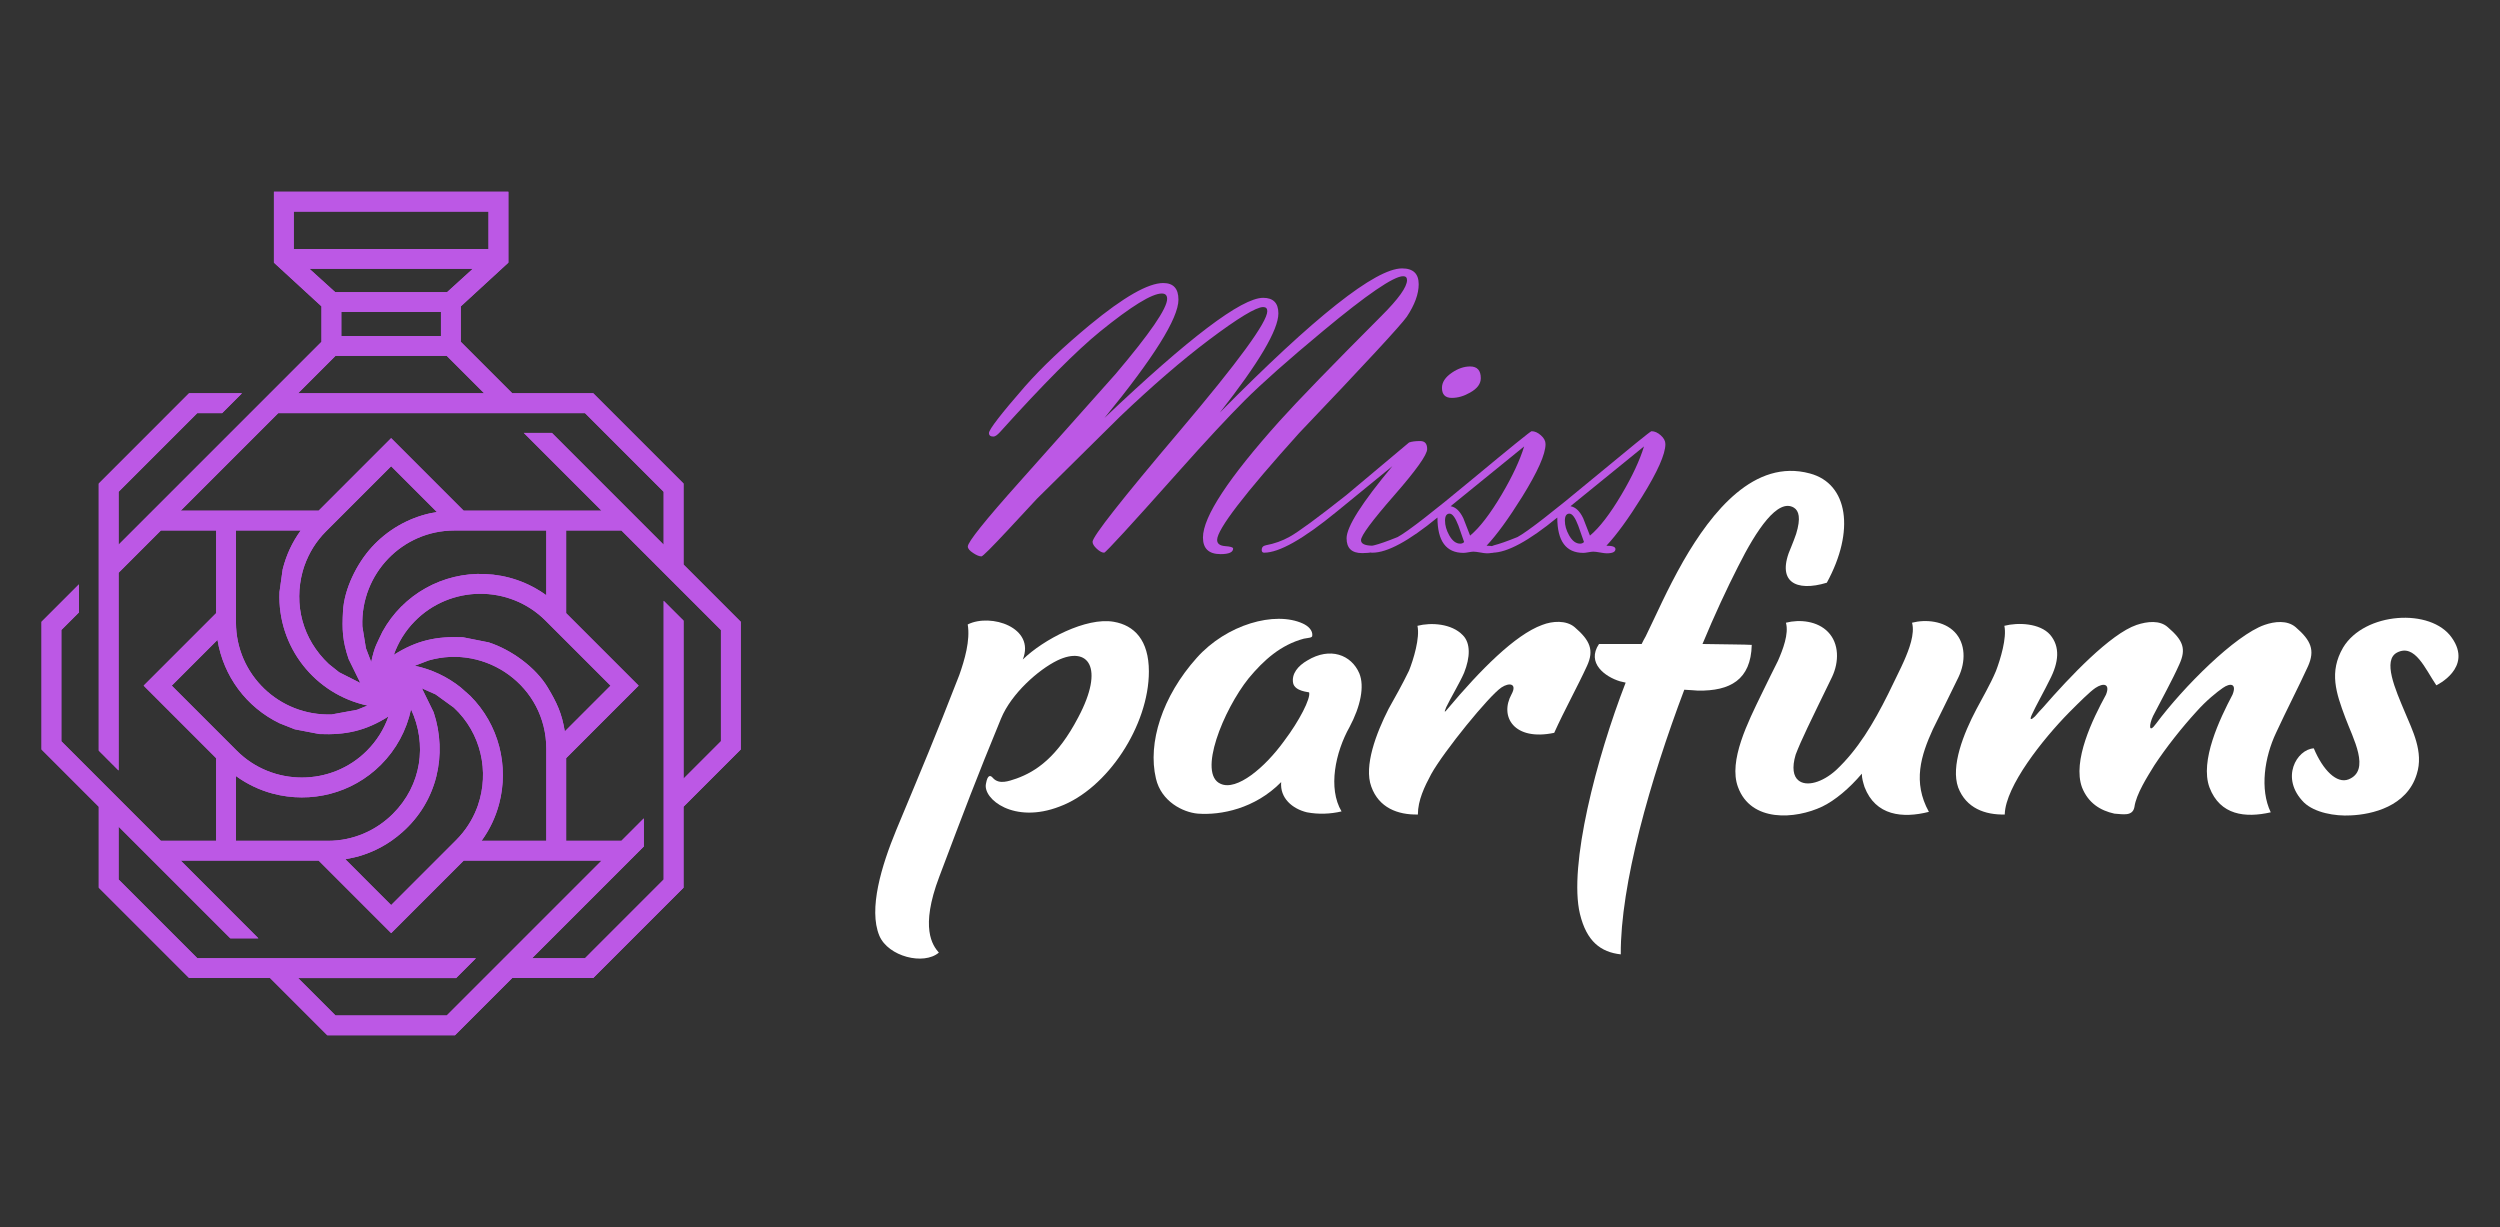
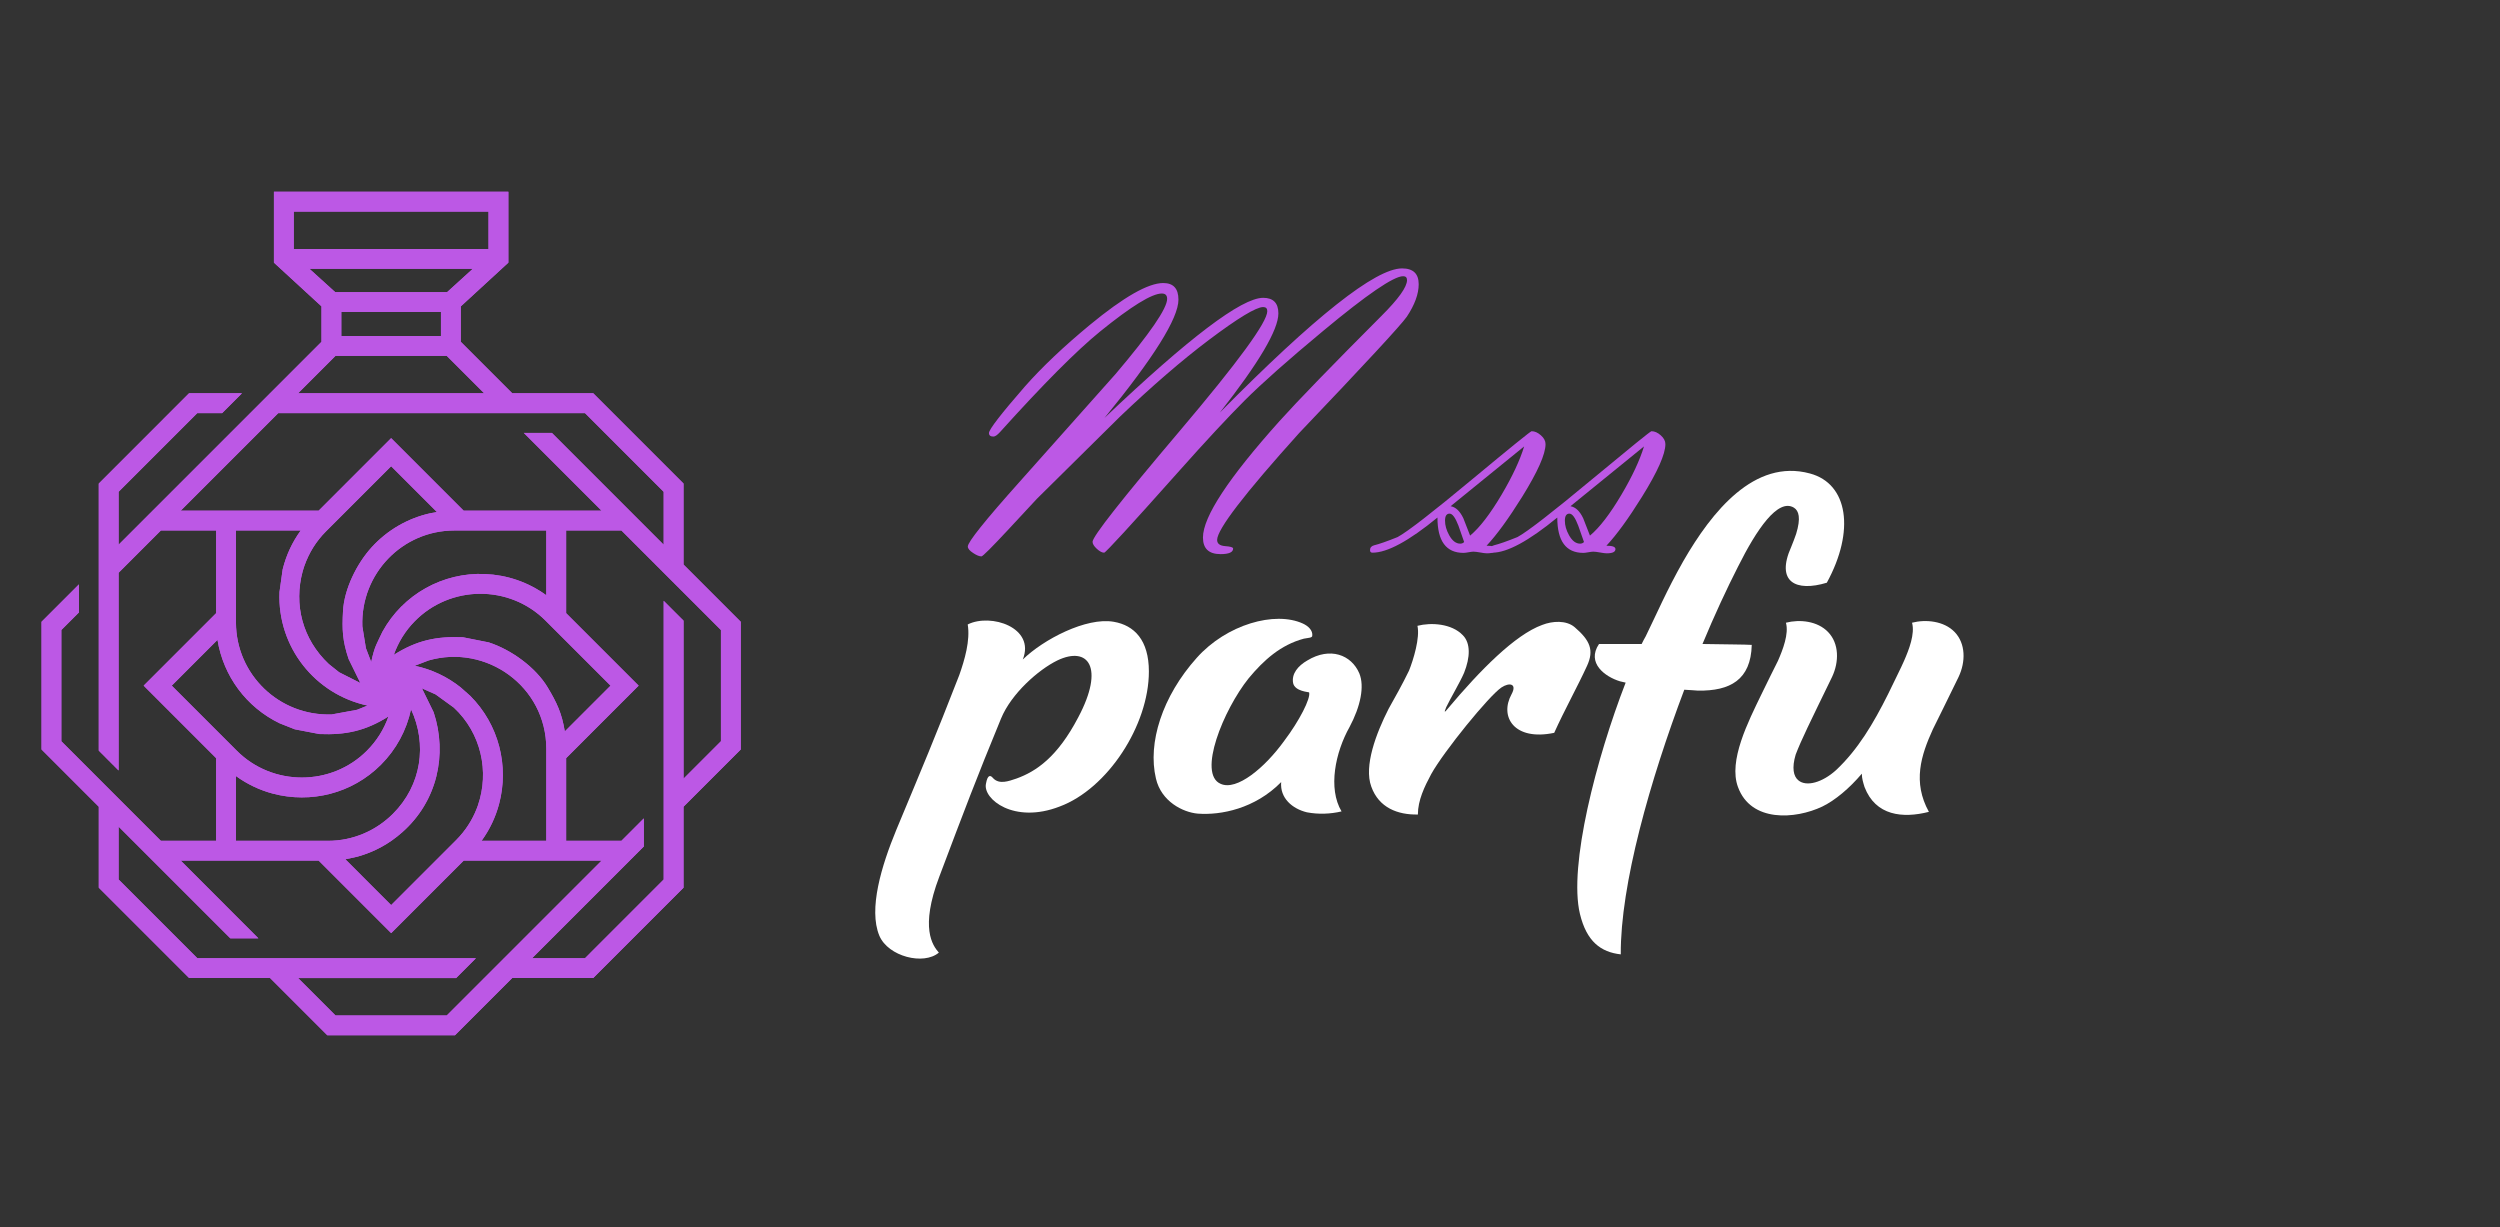
<svg xmlns="http://www.w3.org/2000/svg" xmlns:xlink="http://www.w3.org/1999/xlink" version="1.1" id="Calque_1" x="0px" y="0px" width="163px" height="80px" viewBox="0 0 163 80" enable-background="new 0 0 163 80" xml:space="preserve">
  <rect x="0" y="0" width="163" height="80" fill="#333333" stroke="none" />
  <g>
    <g>
      <path fill="#FFFFFF" d="M72.62,40.541c1.332,0.232,2.287,1.188,2.287,3.242c0,3.504-2.692,7.643-5.818,8.803    c-2.982,1.157-5.009-0.492-4.806-1.479c0.116-0.664,0.319-0.549,0.463-0.375c0.405,0.434,1.013,0.203,1.534,0.027    c1.274-0.462,2.664-1.389,4.024-3.994c1.737-3.271,0.637-4.661-1.361-3.706c-1.245,0.608-3.011,2.171-3.677,3.794    c-1.621,3.936-2.374,5.934-4.024,10.306c-1.274,3.358-0.434,4.486-0.029,4.951c-0.984,0.839-3.3,0.261-3.879-1.1    c-0.724-1.737,0.145-4.574,1.1-6.891c1.737-4.171,2.489-5.936,4.111-10.104c0.347-0.984,0.724-2.258,0.55-3.301    c1.505-0.752,4.429,0.203,3.589,2.287C68.017,41.699,70.825,40.223,72.62,40.541z" />
      <path fill="#FFFFFF" d="M87.469,52.904c-0.725,0.172-1.506,0.201-2.258,0.059c-0.956-0.232-1.767-0.928-1.679-1.97    c-1.709,1.737-3.938,2.171-5.443,2.055c-0.955-0.085-2.374-0.782-2.722-2.288c-0.55-2.314,0.406-5.354,2.664-7.873    c1.939-2.172,5.095-3.068,6.92-2.23c0.318,0.146,0.664,0.436,0.607,0.813c-0.029,0.115-0.233,0.115-0.55,0.172    c-1.506,0.406-2.606,1.391-3.591,2.577c-1.65,2.056-3.357,6.253-1.824,6.89c1.043,0.465,2.866-1.041,4.14-2.808    c0.985-1.302,1.738-2.778,1.621-3.155c0-0.029-0.925-0.059-1.042-0.607c-0.115-0.609,0.319-1.129,0.928-1.478    c1.477-0.896,2.865-0.376,3.387,0.841c0.348,0.839,0.087,2.143-0.638,3.502C87.064,49.053,86.572,51.398,87.469,52.904z" />
      <path fill="#FFFFFF" d="M98.555,45.26c0.375-0.693-0.146-0.781-0.666-0.434c-0.811,0.55-3.735,4.141-4.574,5.645    c-0.436,0.813-0.869,1.707-0.869,2.635c-1.302,0.029-2.547-0.434-3.039-1.822c-0.493-1.334,0.318-3.475,1.129-5.067    c0.404-0.724,0.897-1.592,1.331-2.489c0.29-0.725,0.723-2.143,0.551-2.925c0.897-0.231,2.229-0.146,2.953,0.608    c0.521,0.521,0.491,1.447,0.086,2.461c-0.29,0.666-0.869,1.621-1.159,2.229c-0.201,0.464-0.056,0.29,0.088,0.116    c2.114-2.519,4.401-4.835,6.167-5.472c0.665-0.26,1.563-0.318,2.112,0.145c1.015,0.869,1.275,1.506,0.811,2.52    c-0.608,1.331-1.477,2.895-2.142,4.371C98.728,48.329,97.744,46.736,98.555,45.26z" />
      <path fill="#FFFFFF" d="M116.791,35.648c0.116-0.289,0.23-0.578,0.318-0.84c0.319-1.041,0.175-1.505-0.144-1.707    c-1.044-0.637-2.433,1.418-3.649,3.85c-0.724,1.419-1.533,3.156-2.314,5.037c1.504,0.029,2.778,0.029,3.212,0.059    c-0.057,2.287-1.418,3.01-3.501,2.982c-0.233-0.029-0.551-0.029-0.898-0.059c-2.229,5.906-4.17,12.709-4.141,17.255    c-1.302-0.145-2.229-0.84-2.662-2.636c-0.754-3.126,1.07-10.16,2.98-15.082c-0.144-0.029-0.26-0.058-0.374-0.087    c-0.957-0.29-2.202-1.188-1.362-2.433c0.377,0,1.447,0,2.78,0c0.085-0.173,0.173-0.348,0.26-0.492    c0.724-1.476,1.36-2.981,2.461-4.92c1.852-3.214,4.632-6.688,8.25-5.704c2.489,0.666,2.953,3.735,1.101,7.122    C117.109,38.602,115.749,37.965,116.791,35.648z" />
      <path fill="#FFFFFF" d="M125.764,52.933c-1.708,0.434-3.475,0.261-4.197-1.62c-0.088-0.291-0.175-0.553-0.175-0.869    c-0.811,0.955-1.737,1.734-2.577,2.143c-1.764,0.839-4.659,1.041-5.499-1.273c-0.637-1.709,0.665-4.258,1.533-6.053    c0.348-0.723,0.897-1.823,1.072-2.171c0.317-0.724,0.724-1.766,0.521-2.489c0.897-0.232,2.054-0.115,2.749,0.607    c0.724,0.753,0.724,1.939,0.261,2.924c-1.477,3.041-1.997,4.082-2.374,5.066c-0.261,0.869-0.145,1.419,0.175,1.68    c0.521,0.436,1.562,0.145,2.459-0.667c1.419-1.331,2.434-3.038,3.388-4.95c0.348-0.723,0.897-1.823,1.043-2.171    c0.318-0.724,0.724-1.766,0.521-2.489c0.897-0.232,2.085-0.115,2.778,0.607c0.725,0.753,0.725,1.939,0.26,2.924    c-0.78,1.622-1.302,2.635-1.679,3.416C125.244,49.256,124.693,50.993,125.764,52.933z" />
-       <path fill="#FFFFFF" d="M132.682,46.709c0.144-0.175,0.433-0.493,0.521-0.58c1.737-1.998,4.399-4.806,6.107-5.385    c0.695-0.232,1.506-0.318,2.026,0.145c1.015,0.869,1.217,1.419,0.754,2.432c-0.464,1.043-1.129,2.229-1.708,3.358    c-0.262,0.55-0.318,1.217,0.202,0.493c1.767-2.375,5.153-5.762,7.063-6.428c0.666-0.232,1.477-0.318,2.027,0.145    c1.012,0.869,1.272,1.506,0.81,2.548c-0.607,1.331-1.418,2.896-2.085,4.343c-0.752,1.592-1.071,3.676-0.346,5.184    c-1.651,0.374-3.302,0.201-3.995-1.623c-0.638-1.736,0.664-4.457,1.504-6.051c0.29-0.723-0.145-0.781-0.636-0.434    c-0.376,0.26-1.072,0.811-1.737,1.563c-0.926,1.014-1.938,2.288-2.722,3.475c-0.463,0.752-1.187,1.883-1.302,2.722    c-0.117,0.638-0.781,0.462-1.305,0.434c-0.925-0.202-1.708-0.694-2.111-1.708c-0.638-1.736,0.693-4.457,1.563-6.051    c0.289-0.723-0.174-0.781-0.694-0.434c-0.377,0.26-1.014,0.897-1.708,1.592c-1.737,1.766-4.141,4.807-4.199,6.629v0.029    c-1.273,0.029-2.518-0.404-3.039-1.766c-0.491-1.391,0.348-3.502,1.188-5.096c0.376-0.723,0.897-1.592,1.274-2.488    c0.289-0.754,0.723-2.172,0.55-2.954c0.896-0.231,2.314-0.173,2.981,0.579c0.666,0.782,0.578,1.795-0.029,2.953    c-0.261,0.551-0.954,1.795-1.129,2.2C132.276,46.998,132.449,46.939,132.682,46.709z" />
-       <path fill="#FFFFFF" d="M158.849,44.682c-0.725-1.07-1.39-2.722-2.548-2.143c-0.985,0.492-0.116,2.432,0.491,3.879    c0.492,1.188,1.246,2.607,0.781,4.053c-0.637,2.115-2.924,2.635-4.313,2.693c-1.012,0.059-2.343-0.174-3.039-0.839    c-1.591-1.593-0.463-3.476,0.638-3.533c0.607,1.448,1.504,2.315,2.258,2.026c1.477-0.578,0.289-2.691-0.202-4.023    c-0.608-1.621-1.072-2.982-0.146-4.574c1.39-2.316,5.732-2.605,7.092-0.637C161.25,43.553,158.849,44.682,158.849,44.682z" />
    </g>
  </g>
  <g>
    <g>
      <path fill="#BC58E5" d="M79.532,26.902c6.189-6.268,10.152-9.402,11.883-9.402c0.724,0,1.084,0.345,1.084,1.032    c0,0.634-0.258,1.339-0.773,2.116c-0.387,0.553-2.722,3.08-7.015,7.58c-3.57,3.962-5.354,6.287-5.354,6.975    c0,0.242,0.175,0.377,0.52,0.404c0.351,0.025,0.523,0.078,0.523,0.156c0,0.244-0.271,0.366-0.817,0.366    c-0.77,0-1.15-0.362-1.15-1.085c0-1.348,1.666-3.88,4.996-7.594c1.171-1.304,3.386-3.589,6.646-6.857    c1.109-1.105,1.663-1.883,1.663-2.329c0-0.17-0.084-0.255-0.254-0.255c-0.616,0-2.355,1.188-5.211,3.563    c-2.291,1.902-3.996,3.415-5.121,4.539c-1.079,1.082-2.502,2.607-4.258,4.581c-3.172,3.562-4.805,5.343-4.903,5.343    c-0.136,0-0.295-0.084-0.48-0.254c-0.185-0.17-0.276-0.322-0.276-0.456c0-0.348,1.9-2.763,5.697-7.244    c3.797-4.482,5.695-7.079,5.695-7.794c0-0.178-0.09-0.267-0.269-0.267c-0.455,0-1.636,0.714-3.536,2.142    c-1.754,1.322-3.678,2.982-5.777,4.981l-5.431,5.37l-1.904,2.049c-1.065,1.143-1.638,1.714-1.718,1.714    c-0.142,0-0.32-0.071-0.533-0.214c-0.239-0.152-0.358-0.295-0.358-0.43c0-0.293,1.122-1.695,3.363-4.203l6.272-7.045    c2.242-2.643,3.362-4.276,3.362-4.9c0-0.232-0.116-0.348-0.347-0.348c-0.644,0-1.984,0.824-4.021,2.475    c-1.527,1.24-3.704,3.426-6.527,6.558c-0.179,0.196-0.321,0.295-0.428,0.295c-0.198,0-0.295-0.077-0.295-0.228    c0-0.232,0.781-1.245,2.344-3.039c1.118-1.267,2.531-2.605,4.236-4.015c2.207-1.819,3.801-2.729,4.785-2.729    c0.66,0,0.99,0.361,0.99,1.084c0,1.214-1.607,3.785-4.823,7.713c5.494-5.221,8.942-7.833,10.346-7.833    c0.66,0,0.993,0.34,0.993,1.019C83.35,21.506,82.076,23.662,79.532,26.902z" />
-       <path fill="#BC58E5" d="M88.737,35.219c0,0.24,0.261,0.361,0.786,0.361c0.118,0,0.178,0.073,0.178,0.221    c0,0.174-0.298,0.262-0.89,0.262c-0.678,0-1.014-0.322-1.014-0.965c0-0.75,0.996-2.318,2.987-4.705l-3.657,2.988    c-2.162,1.771-3.731,2.654-4.704,2.654c-0.105,0-0.16-0.06-0.16-0.18c0-0.164,0.088-0.266,0.269-0.303    c0.563-0.106,1.076-0.289,1.54-0.549c0.582-0.32,1.814-1.225,3.699-2.715l4.1-3.438c0.179-0.063,0.42-0.094,0.724-0.094    c0.306,0,0.456,0.174,0.456,0.522c0,0.374-0.719,1.384-2.159,3.03C89.454,33.955,88.737,34.925,88.737,35.219z M94.658,25.943    c-0.427,0-0.642-0.219-0.642-0.656c0-0.366,0.218-0.697,0.655-0.992c0.395-0.268,0.788-0.402,1.18-0.402    c0.465,0,0.697,0.256,0.697,0.765c0,0.366-0.232,0.68-0.697,0.938C95.449,25.828,95.053,25.943,94.658,25.943z" />
      <path fill="#BC58E5" d="M93.722,33.744c-1.86,1.527-3.272,2.291-4.236,2.291c-0.107,0-0.161-0.055-0.161-0.164    c0-0.166,0.089-0.271,0.27-0.318c0.329-0.08,0.84-0.258,1.527-0.535c0.644-0.348,2.278-1.614,4.903-3.799    c2.492-2.068,3.771-3.104,3.836-3.104c0.202,0,0.408,0.089,0.606,0.268c0.203,0.178,0.302,0.369,0.302,0.574    c0,0.652-0.508,1.798-1.527,3.439c-0.883,1.418-1.655,2.479-2.318,3.184c0.395,0,0.591,0.073,0.591,0.22    c0,0.185-0.188,0.276-0.569,0.276c-0.099,0-0.246-0.019-0.439-0.055c-0.193-0.035-0.34-0.053-0.44-0.053    c-0.069,0-0.176,0.013-0.321,0.04c-0.143,0.026-0.249,0.04-0.322,0.04C94.287,36.049,93.722,35.281,93.722,33.744z M95.462,35.339    l-0.372-1.066c-0.2-0.522-0.391-0.784-0.576-0.784c-0.2,0-0.298,0.154-0.298,0.46s0.089,0.62,0.269,0.944    c0.204,0.369,0.446,0.553,0.723,0.553C95.316,35.445,95.4,35.41,95.462,35.339z M95.851,34.922    c0.625-0.52,1.313-1.414,2.064-2.686c0.696-1.182,1.184-2.225,1.46-3.13l-4.796,3.899c0.33,0.055,0.606,0.315,0.831,0.783    L95.851,34.922z" />
      <path fill="#BC58E5" d="M101.535,33.744c-1.859,1.527-3.271,2.291-4.235,2.291c-0.107,0-0.161-0.055-0.161-0.164    c0-0.166,0.089-0.271,0.269-0.318c0.329-0.08,0.84-0.258,1.528-0.535c0.643-0.348,2.278-1.614,4.902-3.799    c2.494-2.068,3.773-3.104,3.835-3.104c0.204,0,0.409,0.089,0.608,0.268c0.202,0.178,0.302,0.369,0.302,0.574    c0,0.652-0.508,1.798-1.529,3.439c-0.882,1.418-1.653,2.479-2.317,3.184c0.395,0,0.59,0.073,0.59,0.22    c0,0.185-0.188,0.276-0.568,0.276c-0.098,0-0.246-0.019-0.438-0.055c-0.193-0.035-0.34-0.053-0.441-0.053    c-0.068,0-0.177,0.013-0.322,0.04c-0.141,0.026-0.247,0.04-0.321,0.04C102.101,36.049,101.535,35.281,101.535,33.744z     M103.276,35.339l-0.375-1.066c-0.197-0.522-0.389-0.784-0.576-0.784c-0.197,0-0.296,0.154-0.296,0.46s0.089,0.62,0.269,0.944    c0.204,0.369,0.447,0.553,0.724,0.553C103.128,35.445,103.211,35.41,103.276,35.339z M103.665,34.922    c0.624-0.52,1.313-1.414,2.063-2.686c0.697-1.182,1.185-2.225,1.46-3.13l-4.795,3.899c0.329,0.055,0.606,0.315,0.83,0.783    L103.665,34.922z" />
    </g>
  </g>
  <g>
    <g>
      <defs>
        <path id="SVGID_6_" d="M31.569,25.641H19.436l2.438-2.438h7.256L31.569,25.641z M31.851,16.234H19.154v-2.439h12.697V16.234z      M29.152,19.046h-7.299l-1.675-1.519h10.647L29.152,19.046z M22.254,21.908V20.34h6.496v1.568H22.254z M22.517,56.025l0.787-0.17     c1.104-0.309,2.053-0.826,2.913-1.584c2.288-2.013,2.97-5.075,2.057-7.831l-0.766-1.563l0.889,0.396l1.195,0.865     c1.775,1.652,2.33,4.167,1.566,6.378l-0.076,0.205c-0.291,0.748-0.737,1.447-1.338,2.049l-4.242,4.242L22.517,56.025z      M36.913,49.431l4.726-4.727l-4.726-4.726v-5.391h3.604l6.488,6.489v7.254l-2.438,2.439V40.468l-1.295-1.294v18.17l-5.128,5.129     h-3.451l7.286-7.285v-1.83l-1.462,1.463h-3.604V49.431z M27.948,43.06c3.754-1.08,7.671,1.69,7.671,5.762v5.999h-4.221     c0.529-0.732,0.909-1.526,1.142-2.399c0.662-2.477-0.011-5.181-1.88-7.051l-0.619-0.549c-0.878-0.699-1.897-1.18-2.998-1.415     L27.948,43.06z M27.027,40.52c2.328-2.388,6.188-2.409,8.54-0.057l4.242,4.241l-2.984,2.985c-0.192-1.183-0.517-1.87-1.114-2.867     c-0.785-1.312-2.374-2.46-3.843-2.937l-1.688-0.336c-1.735-0.071-3.007,0.201-4.504,1.148     C25.963,41.88,26.419,41.143,27.027,40.52z M23.625,40.835c-0.119-3.433,2.613-6.247,5.994-6.247h5.999v4.222     c-1.187-0.857-2.549-1.324-4.011-1.385c-2.717-0.112-5.332,1.318-6.671,3.765c-0.354,0.767-0.506,0.905-0.733,1.975l-0.346-0.905     L23.625,40.835z M21.26,34.64l4.242-4.242l2.985,2.985l-0.422,0.079c-1.48,0.326-2.82,1.106-3.839,2.228     c-0.974,1.071-1.785,2.724-1.862,4.154c-0.065,1.217-0.039,1.922,0.366,3.126l0.766,1.563l-1.384-0.701l-0.674-0.537     c-1.729-1.629-2.291-3.889-1.702-6.054l0.086-0.277l0.023-0.068C20.143,36.055,20.6,35.3,21.26,34.64z M11.783,56.113h8.994     l4.726,4.727l4.727-4.727h8.993L29.13,66.207h-7.256l-2.438-2.439h10.303l1.294-1.295H12.862l-5.129-5.129v-3.449l7.285,7.285     h1.829L11.783,56.113z M15.386,50.599c0.723,0.525,1.536,0.915,2.399,1.144c2.483,0.655,5.167,0.003,7.051-1.881     c0.995-0.995,1.672-2.247,1.964-3.616c1.061,2.279,0.689,4.945-1.179,6.813c-1.088,1.087-2.588,1.763-4.236,1.763H16.68h-1.294     V50.599z M14.18,41.72c0.385,2.369,1.887,4.394,4.05,5.438l0.992,0.393l1.604,0.308c1.721,0.072,3.017-0.207,4.504-1.147     c-0.302,0.851-0.768,1.593-1.408,2.235c-2.321,2.329-6.15,2.334-8.483,0l-4.242-4.242L14.18,41.72z M15.386,34.588h4.221     c-0.563,0.78-0.944,1.605-1.178,2.538l-0.206,1.473c-0.149,3.584,2.319,6.673,5.739,7.404l-0.681,0.275l-1.648,0.303     c-3.434,0.119-6.247-2.613-6.247-5.994V34.588z M10.489,34.588h3.604v5.391l-4.726,4.726l4.726,4.727v5.39h-3.604L4,48.331     v-7.254l1.146-1.146v-1.829l-2.438,2.439v8.325l3.732,3.733v5.278l5.888,5.889h5.28l3.732,3.732h8.326l3.732-3.732h5.28     l5.888-5.889v-5.278l3.732-3.733v-8.325l-3.732-3.733v-5.279l-5.888-5.889h-5.28l-3.354-3.354v-2.311l3.101-2.851v-4.625H17.86     v4.625l3.101,2.851v2.311L7.733,35.515v-3.45l5.129-5.129h1.621l1.294-1.295h-3.45l-5.888,5.889V48.94l1.294,1.295V37.344     L10.489,34.588z M11.783,33.295l6.359-6.359h20.001l5.128,5.129v3.45l-7.285-7.286h-1.829l5.064,5.066h-8.993l-4.726-4.727     l-4.726,4.727H11.783z" />
      </defs>
      <clipPath id="SVGID_7_">
        <use xlink:href="#SVGID_6_" overflow="visible" />
      </clipPath>
    </g>
    <g>
      <defs>
        <path id="SVGID_4_" d="M31.569,25.641H19.436l2.438-2.438h7.256L31.569,25.641z M31.851,16.234H19.154v-2.439h12.697V16.234z      M29.152,19.046h-7.299l-1.675-1.519h10.647L29.152,19.046z M22.254,21.908V20.34h6.496v1.568H22.254z M22.517,56.025l0.787-0.17     c1.104-0.309,2.053-0.826,2.913-1.584c2.288-2.013,2.97-5.075,2.057-7.831l-0.766-1.563l0.889,0.396l1.195,0.865     c1.775,1.652,2.33,4.167,1.566,6.378l-0.076,0.205c-0.291,0.748-0.737,1.447-1.338,2.049l-4.242,4.242L22.517,56.025z      M36.913,49.431l4.726-4.727l-4.726-4.726v-5.391h3.604l6.488,6.489v7.254l-2.438,2.439V40.468l-1.295-1.294v18.17l-5.128,5.129     h-3.451l7.286-7.285v-1.83l-1.462,1.463h-3.604V49.431z M27.948,43.06c3.754-1.08,7.671,1.69,7.671,5.762v5.999h-4.221     c0.529-0.732,0.909-1.526,1.142-2.399c0.662-2.477-0.011-5.181-1.88-7.051l-0.619-0.549c-0.878-0.699-1.897-1.18-2.998-1.415     L27.948,43.06z M27.027,40.52c2.328-2.388,6.188-2.409,8.54-0.057l4.242,4.241l-2.984,2.985c-0.192-1.183-0.517-1.87-1.114-2.867     c-0.785-1.312-2.374-2.46-3.843-2.937l-1.688-0.336c-1.735-0.071-3.007,0.201-4.504,1.148     C25.963,41.88,26.419,41.143,27.027,40.52z M23.625,40.835c-0.119-3.433,2.613-6.247,5.994-6.247h5.999v4.222     c-1.187-0.857-2.549-1.324-4.011-1.385c-2.717-0.112-5.332,1.318-6.671,3.765c-0.354,0.767-0.506,0.905-0.733,1.975l-0.346-0.905     L23.625,40.835z M21.26,34.64l4.242-4.242l2.985,2.985l-0.422,0.079c-1.48,0.326-2.82,1.106-3.839,2.228     c-0.974,1.071-1.785,2.724-1.862,4.154c-0.065,1.217-0.039,1.922,0.366,3.126l0.766,1.563l-1.384-0.701l-0.674-0.537     c-1.729-1.629-2.291-3.889-1.702-6.054l0.086-0.277l0.023-0.068C20.143,36.055,20.6,35.3,21.26,34.64z M11.783,56.113h8.994     l4.726,4.727l4.727-4.727h8.993L29.13,66.207h-7.256l-2.438-2.439h10.303l1.294-1.295H12.862l-5.129-5.129v-3.449l7.285,7.285     h1.829L11.783,56.113z M15.386,50.599c0.723,0.525,1.536,0.915,2.399,1.144c2.483,0.655,5.167,0.003,7.051-1.881     c0.995-0.995,1.672-2.247,1.964-3.616c1.061,2.279,0.689,4.945-1.179,6.813c-1.088,1.087-2.588,1.763-4.236,1.763H16.68h-1.294     V50.599z M14.18,41.72c0.385,2.369,1.887,4.394,4.05,5.438l0.992,0.393l1.604,0.308c1.721,0.072,3.017-0.207,4.504-1.147     c-0.302,0.851-0.768,1.593-1.408,2.235c-2.321,2.329-6.15,2.334-8.483,0l-4.242-4.242L14.18,41.72z M15.386,34.588h4.221     c-0.563,0.78-0.944,1.605-1.178,2.538l-0.206,1.473c-0.149,3.584,2.319,6.673,5.739,7.404l-0.681,0.275l-1.648,0.303     c-3.434,0.119-6.247-2.613-6.247-5.994V34.588z M10.489,34.588h3.604v5.391l-4.726,4.726l4.726,4.727v5.39h-3.604L4,48.331     v-7.254l1.146-1.146v-1.829l-2.438,2.439v8.325l3.732,3.733v5.278l5.888,5.889h5.28l3.732,3.732h8.326l3.732-3.732h5.28     l5.888-5.889v-5.278l3.732-3.733v-8.325l-3.732-3.733v-5.279l-5.888-5.889h-5.28l-3.354-3.354v-2.311l3.101-2.851v-4.625H17.86     v4.625l3.101,2.851v2.311L7.733,35.515v-3.45l5.129-5.129h1.621l1.294-1.295h-3.45l-5.888,5.889V48.94l1.294,1.295V37.344     L10.489,34.588z M11.783,33.295l6.359-6.359h20.001l5.128,5.129v3.45l-7.285-7.286h-1.829l5.064,5.066h-8.993l-4.726-4.727     l-4.726,4.727H11.783z" />
      </defs>
      <use xlink:href="#SVGID_4_" overflow="visible" fill-rule="evenodd" clip-rule="evenodd" fill="#BC58E5" />
      <clipPath id="SVGID_8_">
        <use xlink:href="#SVGID_4_" overflow="visible" />
      </clipPath>
      <rect x="2.707" y="12.501" clip-path="url(#SVGID_8_)" fill="#BC58E5" width="45.592" height="54.999" />
    </g>
    <g>
      <defs>
        <path id="SVGID_2_" d="M31.569,25.641H19.436l2.438-2.438h7.256L31.569,25.641z M31.851,16.234H19.154v-2.439h12.697V16.234z      M29.152,19.046h-7.299l-1.675-1.519h10.647L29.152,19.046z M22.254,21.908V20.34h6.496v1.568H22.254z M22.517,56.025l0.787-0.17     c1.104-0.309,2.053-0.826,2.913-1.584c2.288-2.013,2.97-5.075,2.057-7.831l-0.766-1.563l0.889,0.396l1.195,0.865     c1.775,1.652,2.33,4.167,1.566,6.378l-0.076,0.205c-0.291,0.748-0.737,1.447-1.338,2.049l-4.242,4.242L22.517,56.025z      M36.913,49.431l4.726-4.727l-4.726-4.726v-5.391h3.604l6.488,6.489v7.254l-2.438,2.439V40.468l-1.295-1.294v18.17l-5.128,5.129     h-3.451l7.286-7.285v-1.83l-1.462,1.463h-3.604V49.431z M27.948,43.06c3.754-1.08,7.671,1.69,7.671,5.762v5.999h-4.221     c0.529-0.732,0.909-1.526,1.142-2.399c0.662-2.477-0.011-5.181-1.88-7.051l-0.619-0.549c-0.878-0.699-1.897-1.18-2.998-1.415     L27.948,43.06z M27.027,40.52c2.328-2.388,6.188-2.409,8.54-0.057l4.242,4.241l-2.984,2.985c-0.192-1.183-0.517-1.87-1.114-2.867     c-0.785-1.312-2.374-2.46-3.843-2.937l-1.688-0.336c-1.735-0.071-3.007,0.201-4.504,1.148     C25.963,41.88,26.419,41.143,27.027,40.52z M23.625,40.835c-0.119-3.433,2.613-6.247,5.994-6.247h5.999v4.222     c-1.187-0.857-2.549-1.324-4.011-1.385c-2.717-0.112-5.332,1.318-6.671,3.765c-0.354,0.767-0.506,0.905-0.733,1.975l-0.346-0.905     L23.625,40.835z M21.26,34.64l4.242-4.242l2.985,2.985l-0.422,0.079c-1.48,0.326-2.82,1.106-3.839,2.228     c-0.974,1.071-1.785,2.724-1.862,4.154c-0.065,1.217-0.039,1.922,0.366,3.126l0.766,1.563l-1.384-0.701l-0.674-0.537     c-1.729-1.629-2.291-3.889-1.702-6.054l0.086-0.277l0.023-0.068C20.143,36.055,20.6,35.3,21.26,34.64z M11.783,56.113h8.994     l4.726,4.727l4.727-4.727h8.993L29.13,66.207h-7.256l-2.438-2.439h10.303l1.294-1.295H12.862l-5.129-5.129v-3.449l7.285,7.285     h1.829L11.783,56.113z M15.386,50.599c0.723,0.525,1.536,0.915,2.399,1.144c2.483,0.655,5.167,0.003,7.051-1.881     c0.995-0.995,1.672-2.247,1.964-3.616c1.061,2.279,0.689,4.945-1.179,6.813c-1.088,1.087-2.588,1.763-4.236,1.763H16.68h-1.294     V50.599z M14.18,41.72c0.385,2.369,1.887,4.394,4.05,5.438l0.992,0.393l1.604,0.308c1.721,0.072,3.017-0.207,4.504-1.147     c-0.302,0.851-0.768,1.593-1.408,2.235c-2.321,2.329-6.15,2.334-8.483,0l-4.242-4.242L14.18,41.72z M15.386,34.588h4.221     c-0.563,0.78-0.944,1.605-1.178,2.538l-0.206,1.473c-0.149,3.584,2.319,6.673,5.739,7.404l-0.681,0.275l-1.648,0.303     c-3.434,0.119-6.247-2.613-6.247-5.994V34.588z M10.489,34.588h3.604v5.391l-4.726,4.726l4.726,4.727v5.39h-3.604L4,48.331     v-7.254l1.146-1.146v-1.829l-2.438,2.439v8.325l3.732,3.733v5.278l5.888,5.889h5.28l3.732,3.732h8.326l3.732-3.732h5.28     l5.888-5.889v-5.278l3.732-3.733v-8.325l-3.732-3.733v-5.279l-5.888-5.889h-5.28l-3.354-3.354v-2.311l3.101-2.851v-4.625H17.86     v4.625l3.101,2.851v2.311L7.733,35.515v-3.45l5.129-5.129h1.621l1.294-1.295h-3.45l-5.888,5.889V48.94l1.294,1.295V37.344     L10.489,34.588z M11.783,33.295l6.359-6.359h20.001l5.128,5.129v3.45l-7.285-7.286h-1.829l5.064,5.066h-8.993l-4.726-4.727     l-4.726,4.727H11.783z" />
      </defs>
      <clipPath id="SVGID_9_">
        <use xlink:href="#SVGID_2_" overflow="visible" />
      </clipPath>
    </g>
  </g>
</svg>